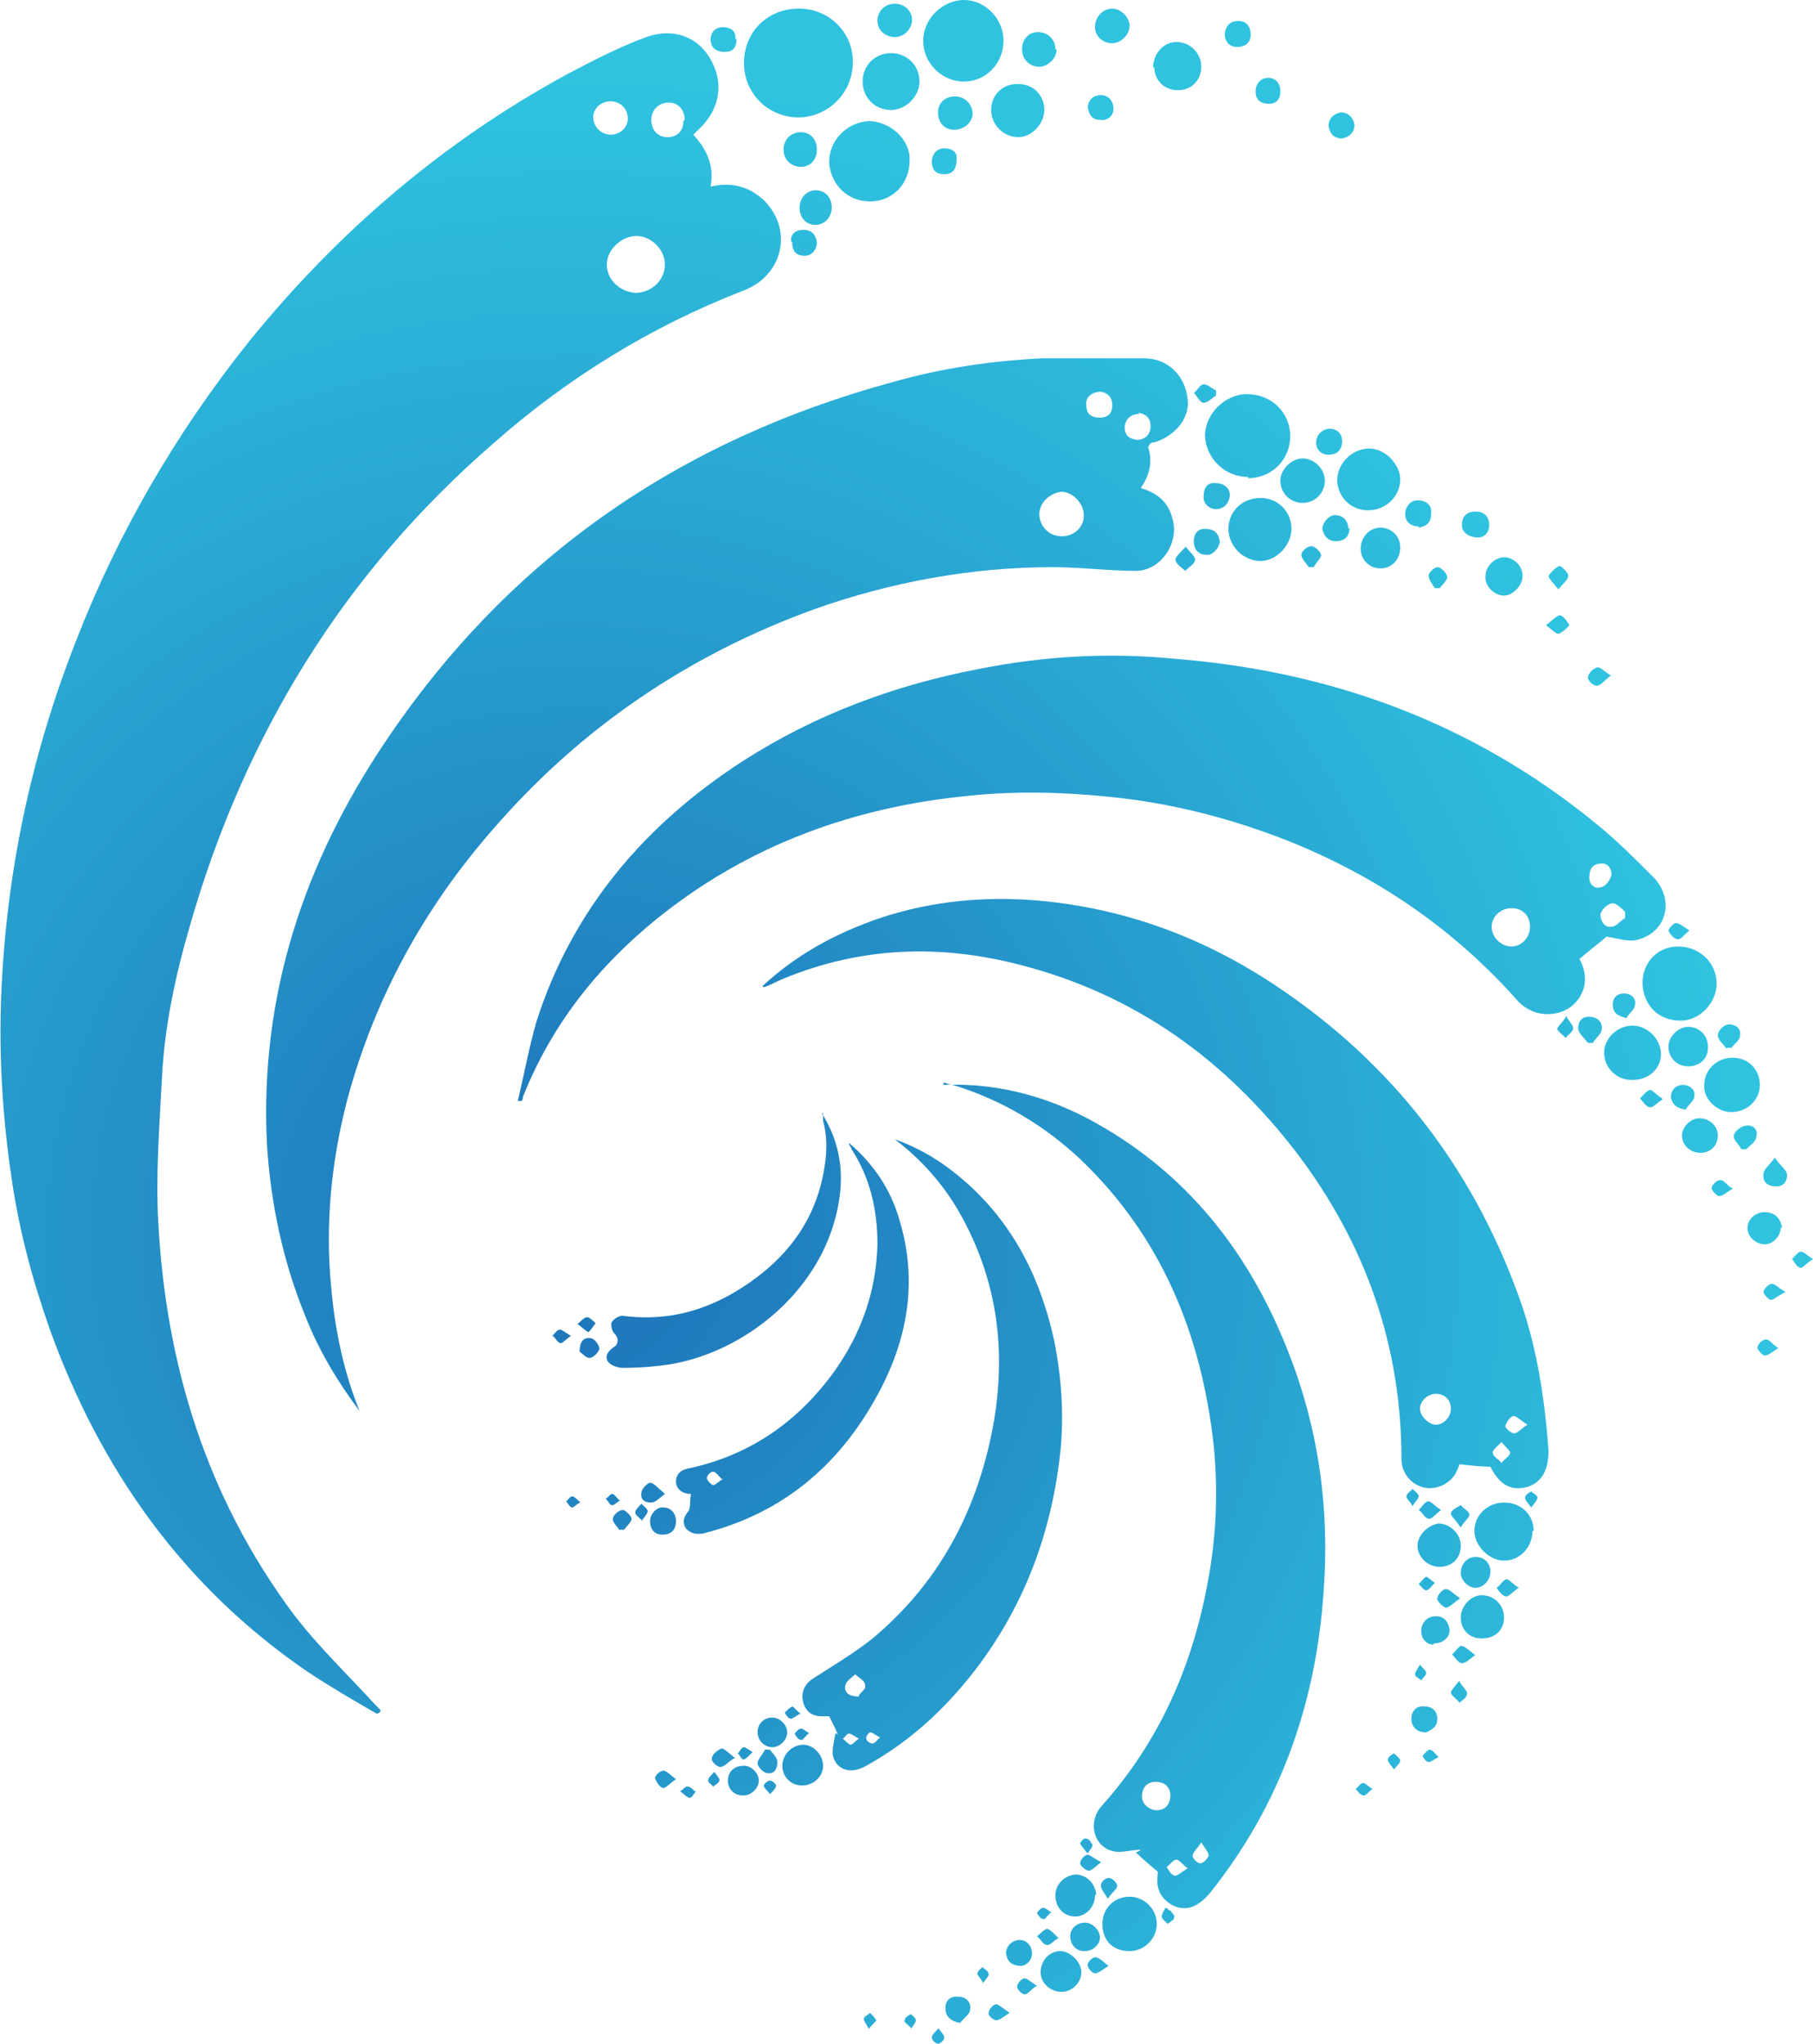
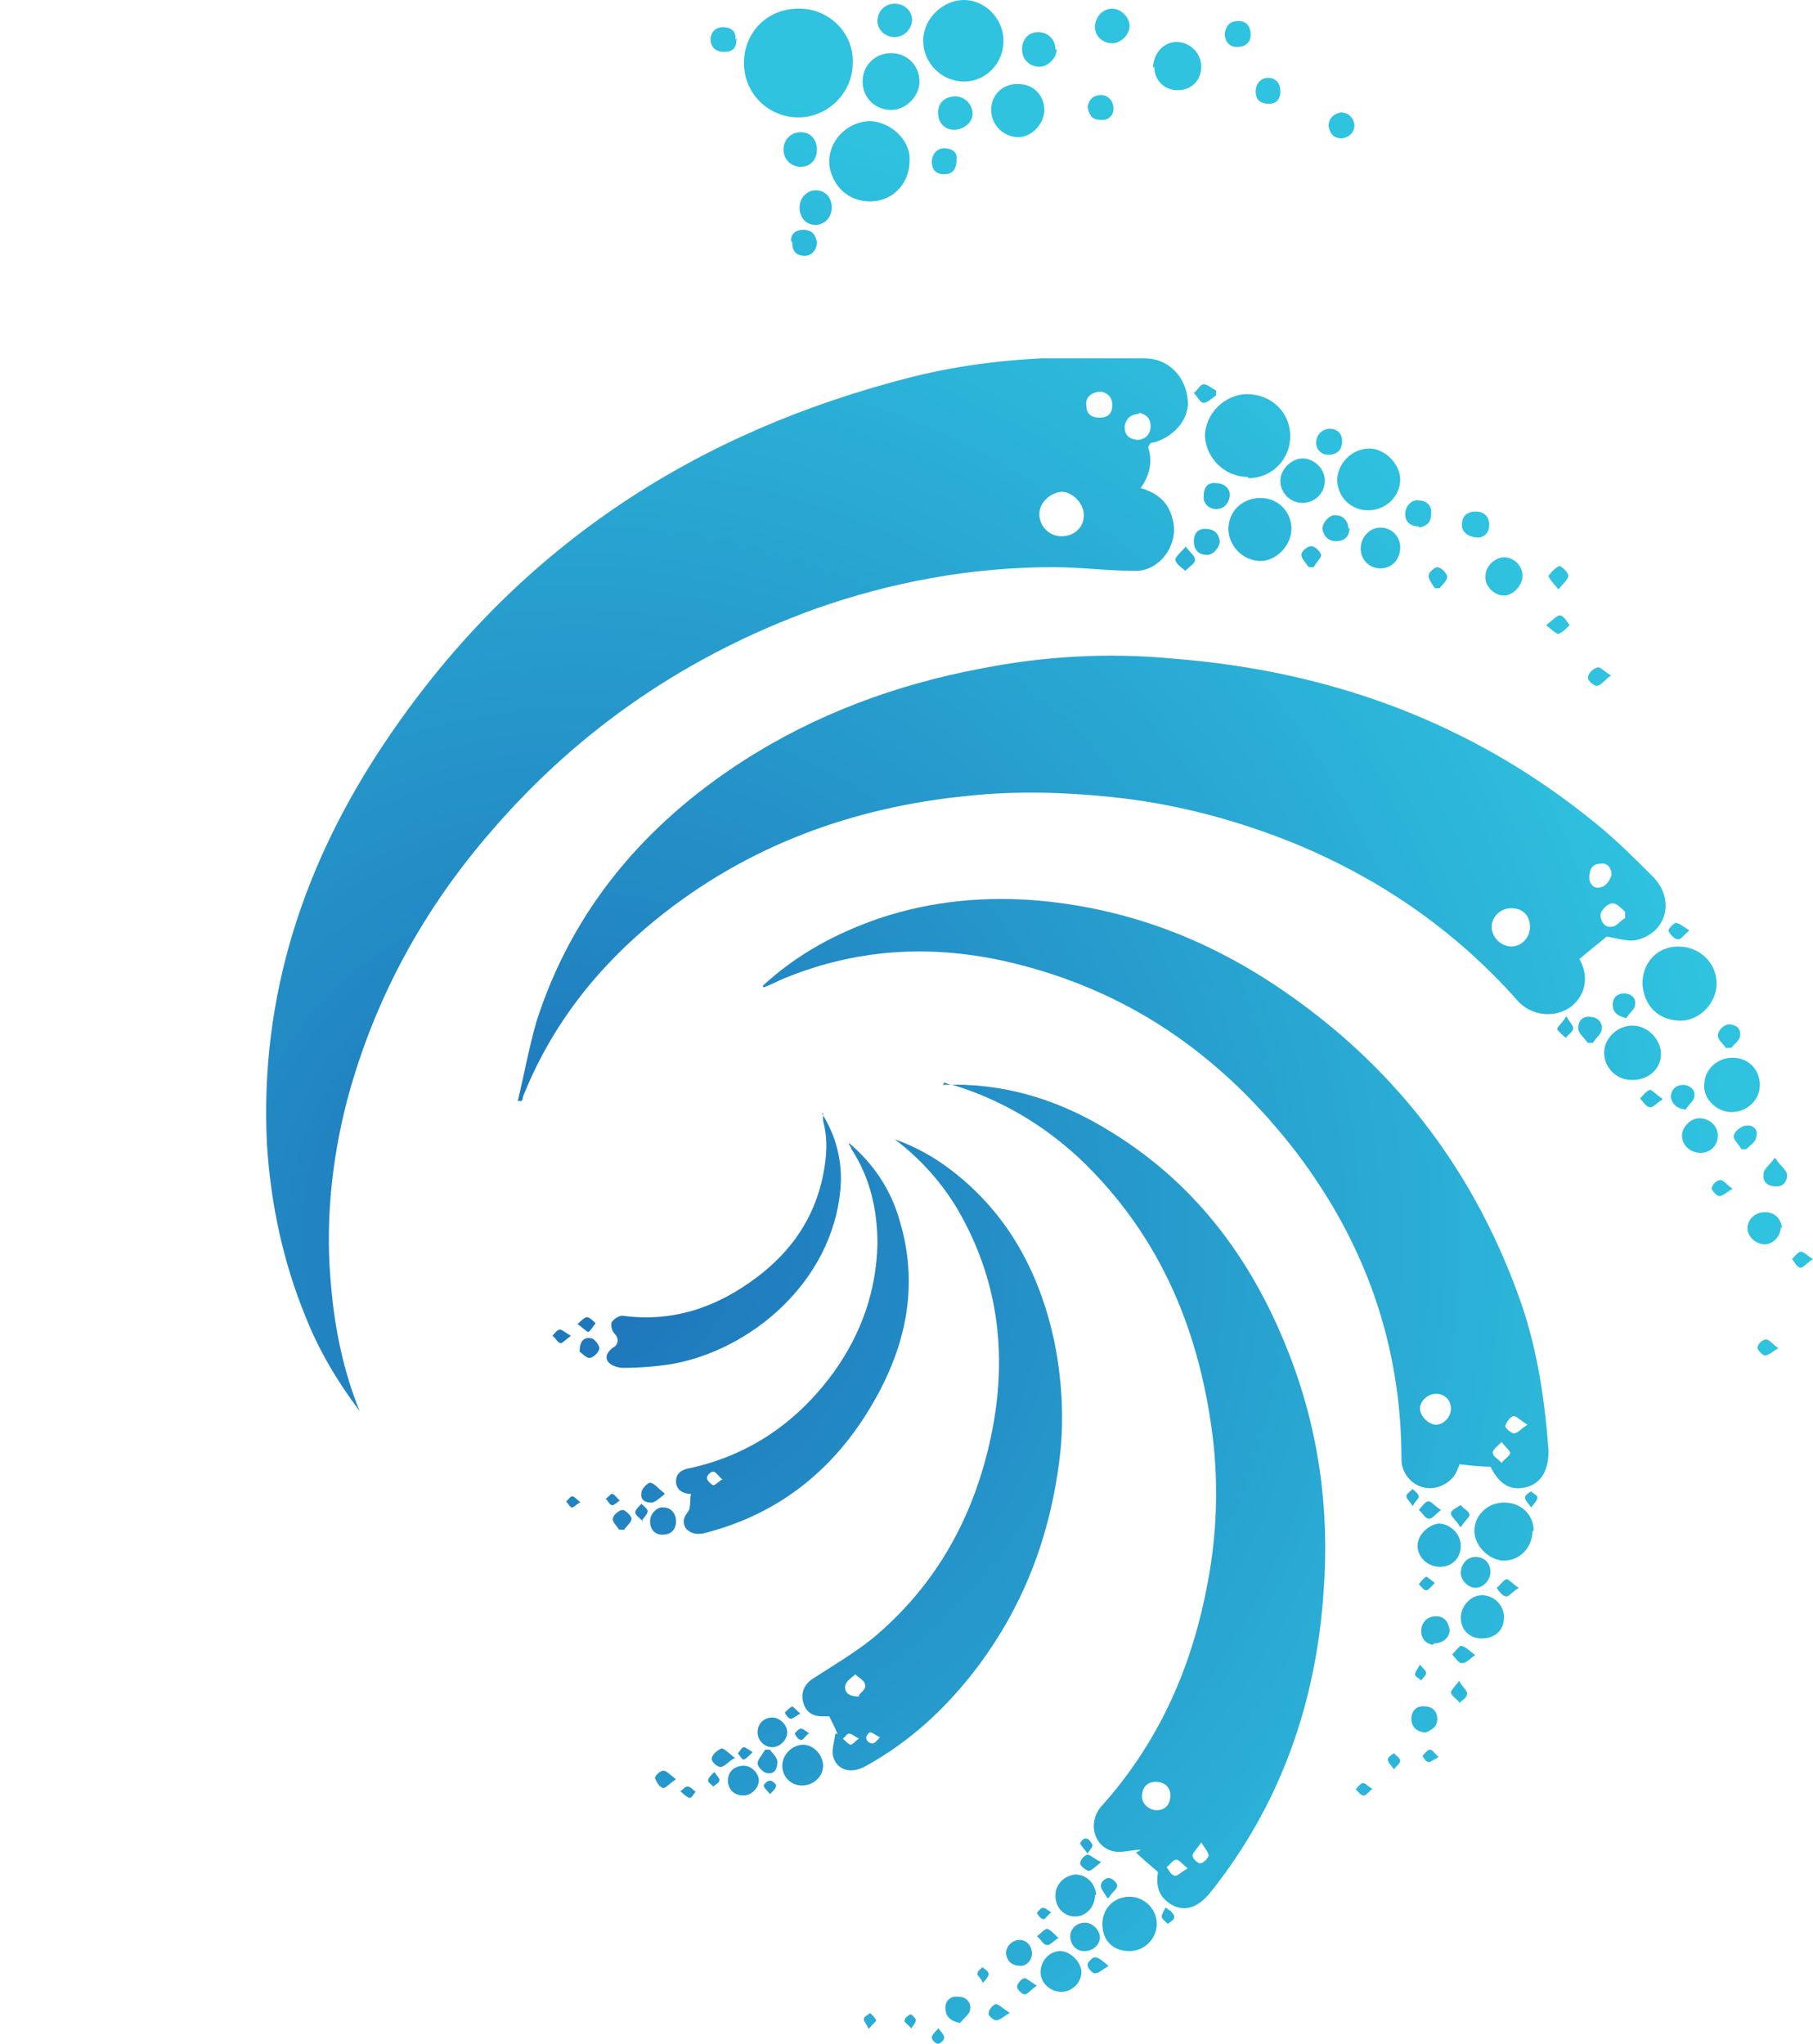
<svg xmlns="http://www.w3.org/2000/svg" xmlns:xlink="http://www.w3.org/1999/xlink" id="Capa_1" viewBox="0 0 146.7 165.4">
  <defs>
    <radialGradient id="Degradado_sin_nombre_10" cx="46.6" cy="100.2" fx="46.6" fy="100.2" r="93.8" gradientUnits="userSpaceOnUse">
      <stop offset="0" stop-color="#1d71b8" />
      <stop offset="1" stop-color="#2fc3e0" />
    </radialGradient>
    <radialGradient id="Degradado_sin_nombre_10-2" cx="46.6" cy="100.2" fx="46.6" fy="100.2" r="93.8" xlink:href="#Degradado_sin_nombre_10" />
    <radialGradient id="Degradado_sin_nombre_10-3" cx="46.6" cy="100.2" fx="46.6" fy="100.2" r="93.8" xlink:href="#Degradado_sin_nombre_10" />
    <radialGradient id="Degradado_sin_nombre_10-4" cx="46.6" cy="100.2" fx="46.6" fy="100.2" r="93.8" xlink:href="#Degradado_sin_nombre_10" />
    <radialGradient id="Degradado_sin_nombre_10-5" cx="46.6" cy="100.2" fx="46.6" fy="100.2" r="93.8" xlink:href="#Degradado_sin_nombre_10" />
    <radialGradient id="Degradado_sin_nombre_10-6" cx="46.6" cy="100.2" fx="46.6" fy="100.2" r="93.8" xlink:href="#Degradado_sin_nombre_10" />
    <radialGradient id="Degradado_sin_nombre_10-7" cx="46.6" fx="46.6" r="93.8" xlink:href="#Degradado_sin_nombre_10" />
    <radialGradient id="Degradado_sin_nombre_10-8" cx="46.6" cy="100.2" fx="46.6" fy="100.2" r="93.8" xlink:href="#Degradado_sin_nombre_10" />
    <radialGradient id="Degradado_sin_nombre_10-9" cx="46.6" cy="100.2" fx="46.6" fy="100.2" r="93.8" xlink:href="#Degradado_sin_nombre_10" />
    <radialGradient id="Degradado_sin_nombre_10-10" cx="46.6" cy="100.2" fx="46.6" fy="100.2" r="93.8" xlink:href="#Degradado_sin_nombre_10" />
    <radialGradient id="Degradado_sin_nombre_10-11" cx="46.6" cy="100.2" fx="46.6" fy="100.2" r="93.8" xlink:href="#Degradado_sin_nombre_10" />
    <radialGradient id="Degradado_sin_nombre_10-12" cx="46.6" cy="100.2" fx="46.6" fy="100.2" r="93.8" xlink:href="#Degradado_sin_nombre_10" />
    <radialGradient id="Degradado_sin_nombre_10-13" cx="46.6" cy="100.2" fx="46.6" fy="100.2" r="93.8" xlink:href="#Degradado_sin_nombre_10" />
    <radialGradient id="Degradado_sin_nombre_10-14" cx="46.6" cy="100.2" fx="46.6" fy="100.2" r="93.8" xlink:href="#Degradado_sin_nombre_10" />
    <radialGradient id="Degradado_sin_nombre_10-15" cx="46.6" cy="100.2" fx="46.6" fy="100.2" r="93.8" xlink:href="#Degradado_sin_nombre_10" />
    <radialGradient id="Degradado_sin_nombre_10-16" cx="46.6" cy="100.2" fx="46.6" fy="100.2" r="93.8" xlink:href="#Degradado_sin_nombre_10" />
    <radialGradient id="Degradado_sin_nombre_10-17" cy="100.2" fy="100.2" r="93.8" xlink:href="#Degradado_sin_nombre_10" />
    <radialGradient id="Degradado_sin_nombre_10-18" cx="46.6" cy="100.2" fx="46.6" fy="100.2" r="93.8" xlink:href="#Degradado_sin_nombre_10" />
    <radialGradient id="Degradado_sin_nombre_10-19" cx="46.6" cy="100.2" fx="46.6" fy="100.2" r="93.8" xlink:href="#Degradado_sin_nombre_10" />
    <radialGradient id="Degradado_sin_nombre_10-20" cx="46.6" cy="100.2" fx="46.6" fy="100.2" r="93.8" xlink:href="#Degradado_sin_nombre_10" />
    <radialGradient id="Degradado_sin_nombre_10-21" cx="46.6" cy="100.2" fx="46.6" fy="100.2" r="93.8" xlink:href="#Degradado_sin_nombre_10" />
    <radialGradient id="Degradado_sin_nombre_10-22" cx="46.6" cy="100.2" fx="46.6" fy="100.2" r="93.8" xlink:href="#Degradado_sin_nombre_10" />
    <radialGradient id="Degradado_sin_nombre_10-23" cx="46.6" cy="100.2" fx="46.6" fy="100.2" r="93.8" xlink:href="#Degradado_sin_nombre_10" />
    <radialGradient id="Degradado_sin_nombre_10-24" cx="46.6" cy="100.2" fx="46.6" fy="100.2" r="93.8" xlink:href="#Degradado_sin_nombre_10" />
    <radialGradient id="Degradado_sin_nombre_10-25" cx="46.6" cy="100.2" fx="46.6" fy="100.2" r="93.8" xlink:href="#Degradado_sin_nombre_10" />
    <radialGradient id="Degradado_sin_nombre_10-26" cx="46.6" cy="100.2" fx="46.6" fy="100.2" r="93.8" xlink:href="#Degradado_sin_nombre_10" />
    <radialGradient id="Degradado_sin_nombre_10-27" cx="46.6" cy="100.2" fx="46.6" fy="100.2" r="93.8" xlink:href="#Degradado_sin_nombre_10" />
    <radialGradient id="Degradado_sin_nombre_10-28" cx="46.6" cy="100.2" fx="46.6" fy="100.2" r="93.8" xlink:href="#Degradado_sin_nombre_10" />
    <radialGradient id="Degradado_sin_nombre_10-29" cx="46.6" cy="100.2" fx="46.6" fy="100.2" r="93.8" xlink:href="#Degradado_sin_nombre_10" />
    <radialGradient id="Degradado_sin_nombre_10-30" cx="46.6" cy="100.2" fx="46.6" fy="100.2" r="93.8" xlink:href="#Degradado_sin_nombre_10" />
    <radialGradient id="Degradado_sin_nombre_10-31" cx="46.6" cy="100.2" fx="46.6" fy="100.2" r="93.8" xlink:href="#Degradado_sin_nombre_10" />
    <radialGradient id="Degradado_sin_nombre_10-32" cx="46.6" cy="100.2" fx="46.6" fy="100.2" r="93.8" xlink:href="#Degradado_sin_nombre_10" />
    <radialGradient id="Degradado_sin_nombre_10-33" cx="46.6" cy="100.2" fx="46.6" fy="100.2" r="93.8" xlink:href="#Degradado_sin_nombre_10" />
    <radialGradient id="Degradado_sin_nombre_10-34" cx="46.6" cy="100.2" fx="46.6" fy="100.2" r="93.8" xlink:href="#Degradado_sin_nombre_10" />
    <radialGradient id="Degradado_sin_nombre_10-35" cx="46.6" cy="100.2" fx="46.6" fy="100.2" r="93.8" xlink:href="#Degradado_sin_nombre_10" />
    <radialGradient id="Degradado_sin_nombre_10-36" cx="46.6" cy="100.2" fx="46.6" fy="100.2" r="93.8" xlink:href="#Degradado_sin_nombre_10" />
    <radialGradient id="Degradado_sin_nombre_10-37" cx="46.6" cy="100.2" fx="46.6" fy="100.2" r="93.8" xlink:href="#Degradado_sin_nombre_10" />
    <radialGradient id="Degradado_sin_nombre_10-38" cx="46.6" cy="100.2" fx="46.6" fy="100.2" r="93.8" xlink:href="#Degradado_sin_nombre_10" />
    <radialGradient id="Degradado_sin_nombre_10-39" cx="46.6" cy="100.2" fx="46.6" fy="100.2" r="93.8" xlink:href="#Degradado_sin_nombre_10" />
    <radialGradient id="Degradado_sin_nombre_10-40" cx="46.6" cy="100.2" fx="46.6" fy="100.2" r="93.8" xlink:href="#Degradado_sin_nombre_10" />
    <radialGradient id="Degradado_sin_nombre_10-41" cx="46.6" cy="100.2" fx="46.6" fy="100.2" r="93.8" xlink:href="#Degradado_sin_nombre_10" />
    <radialGradient id="Degradado_sin_nombre_10-42" cx="46.6" cy="100.2" fx="46.6" fy="100.2" r="93.8" xlink:href="#Degradado_sin_nombre_10" />
    <radialGradient id="Degradado_sin_nombre_10-43" cx="46.6" cy="100.2" fx="46.6" fy="100.2" r="93.8" xlink:href="#Degradado_sin_nombre_10" />
    <radialGradient id="Degradado_sin_nombre_10-44" cx="46.6" cy="100.2" fx="46.6" fy="100.2" r="93.8" xlink:href="#Degradado_sin_nombre_10" />
    <radialGradient id="Degradado_sin_nombre_10-45" cx="46.6" cy="100.2" fx="46.6" fy="100.2" r="93.8" xlink:href="#Degradado_sin_nombre_10" />
    <radialGradient id="Degradado_sin_nombre_10-46" cx="46.6" cy="100.2" fx="46.6" fy="100.2" r="93.8" xlink:href="#Degradado_sin_nombre_10" />
    <radialGradient id="Degradado_sin_nombre_10-47" cx="46.6" cy="100.2" fx="46.6" fy="100.2" r="93.8" xlink:href="#Degradado_sin_nombre_10" />
    <radialGradient id="Degradado_sin_nombre_10-48" cx="46.6" cy="100.2" fx="46.6" fy="100.2" r="93.8" xlink:href="#Degradado_sin_nombre_10" />
    <radialGradient id="Degradado_sin_nombre_10-49" cx="46.6" cy="100.2" fx="46.6" fy="100.2" r="93.8" xlink:href="#Degradado_sin_nombre_10" />
    <radialGradient id="Degradado_sin_nombre_10-50" cx="46.6" cy="100.2" fx="46.6" fy="100.2" r="93.8" xlink:href="#Degradado_sin_nombre_10" />
    <radialGradient id="Degradado_sin_nombre_10-51" cx="46.6" cy="100.2" fx="46.6" fy="100.2" r="93.8" xlink:href="#Degradado_sin_nombre_10" />
    <radialGradient id="Degradado_sin_nombre_10-52" cx="46.6" cy="100.2" fx="46.6" fy="100.2" r="93.8" xlink:href="#Degradado_sin_nombre_10" />
    <radialGradient id="Degradado_sin_nombre_10-53" cx="46.6" cy="100.2" fx="46.6" fy="100.2" r="93.8" xlink:href="#Degradado_sin_nombre_10" />
    <radialGradient id="Degradado_sin_nombre_10-54" cx="46.6" cy="100.2" fx="46.6" fy="100.2" r="93.8" xlink:href="#Degradado_sin_nombre_10" />
    <radialGradient id="Degradado_sin_nombre_10-55" cx="46.6" cy="100.2" fx="46.6" fy="100.2" r="93.8" xlink:href="#Degradado_sin_nombre_10" />
    <radialGradient id="Degradado_sin_nombre_10-56" cx="46.6" cy="100.2" fx="46.6" fy="100.2" r="93.8" xlink:href="#Degradado_sin_nombre_10" />
    <radialGradient id="Degradado_sin_nombre_10-57" cx="46.6" cy="100.2" fx="46.6" fy="100.2" r="93.8" xlink:href="#Degradado_sin_nombre_10" />
    <radialGradient id="Degradado_sin_nombre_10-58" cx="46.6" cy="100.2" fx="46.6" fy="100.2" r="93.8" xlink:href="#Degradado_sin_nombre_10" />
    <radialGradient id="Degradado_sin_nombre_10-59" cx="46.6" cy="100.2" fx="46.6" fy="100.2" r="93.8" xlink:href="#Degradado_sin_nombre_10" />
    <radialGradient id="Degradado_sin_nombre_10-60" cx="46.6" cy="100.2" fx="46.6" fy="100.2" r="93.8" xlink:href="#Degradado_sin_nombre_10" />
    <radialGradient id="Degradado_sin_nombre_10-61" cx="46.6" cy="100.2" fx="46.6" fy="100.2" r="93.8" xlink:href="#Degradado_sin_nombre_10" />
    <radialGradient id="Degradado_sin_nombre_10-62" cx="46.6" cy="100.2" fx="46.6" fy="100.2" r="93.8" xlink:href="#Degradado_sin_nombre_10" />
    <radialGradient id="Degradado_sin_nombre_10-63" cx="46.6" cy="100.2" fx="46.6" fy="100.2" r="93.8" xlink:href="#Degradado_sin_nombre_10" />
    <radialGradient id="Degradado_sin_nombre_10-64" cx="46.6" cy="100.2" fx="46.6" fy="100.2" r="93.8" xlink:href="#Degradado_sin_nombre_10" />
    <radialGradient id="Degradado_sin_nombre_10-65" cx="46.6" cy="100.2" fx="46.6" fy="100.2" r="93.8" xlink:href="#Degradado_sin_nombre_10" />
    <radialGradient id="Degradado_sin_nombre_10-66" cx="46.6" cy="100.2" fx="46.6" fy="100.2" r="93.8" xlink:href="#Degradado_sin_nombre_10" />
    <radialGradient id="Degradado_sin_nombre_10-67" cx="46.6" cy="100.2" fx="46.6" fy="100.2" r="93.8" xlink:href="#Degradado_sin_nombre_10" />
    <radialGradient id="Degradado_sin_nombre_10-68" cx="46.6" cy="100.2" fx="46.6" fy="100.2" r="93.8" xlink:href="#Degradado_sin_nombre_10" />
    <radialGradient id="Degradado_sin_nombre_10-69" cx="46.6" cy="100.2" fx="46.6" fy="100.2" r="93.8" xlink:href="#Degradado_sin_nombre_10" />
    <radialGradient id="Degradado_sin_nombre_10-70" cx="46.6" cy="100.2" fx="46.6" fy="100.2" r="93.8" xlink:href="#Degradado_sin_nombre_10" />
    <radialGradient id="Degradado_sin_nombre_10-71" cx="46.6" cy="100.2" fx="46.6" fy="100.2" r="93.8" xlink:href="#Degradado_sin_nombre_10" />
    <radialGradient id="Degradado_sin_nombre_10-72" cx="46.6" cy="100.2" fx="46.6" fy="100.2" r="93.8" xlink:href="#Degradado_sin_nombre_10" />
    <radialGradient id="Degradado_sin_nombre_10-73" cx="46.6" cy="100.2" fx="46.6" fy="100.2" r="93.8" xlink:href="#Degradado_sin_nombre_10" />
    <radialGradient id="Degradado_sin_nombre_10-74" cx="46.6" cy="100.2" fx="46.6" fy="100.2" r="93.8" xlink:href="#Degradado_sin_nombre_10" />
    <radialGradient id="Degradado_sin_nombre_10-75" cx="46.6" cy="100.2" fx="46.6" fy="100.2" r="93.8" xlink:href="#Degradado_sin_nombre_10" />
    <radialGradient id="Degradado_sin_nombre_10-76" cx="46.6" cy="100.2" fx="46.6" fy="100.2" r="93.8" xlink:href="#Degradado_sin_nombre_10" />
    <radialGradient id="Degradado_sin_nombre_10-77" cx="46.6" cy="100.2" fx="46.6" fy="100.2" r="93.8" xlink:href="#Degradado_sin_nombre_10" />
    <radialGradient id="Degradado_sin_nombre_10-78" cx="46.6" cy="100.2" fx="46.6" fy="100.2" r="93.8" xlink:href="#Degradado_sin_nombre_10" />
    <radialGradient id="Degradado_sin_nombre_10-79" cx="46.6" cy="100.2" fx="46.6" fy="100.2" r="93.8" xlink:href="#Degradado_sin_nombre_10" />
    <radialGradient id="Degradado_sin_nombre_10-80" cx="46.6" cy="100.2" fx="46.6" fy="100.2" r="93.8" xlink:href="#Degradado_sin_nombre_10" />
    <radialGradient id="Degradado_sin_nombre_10-81" cx="46.6" cy="100.2" fx="46.6" fy="100.2" r="93.8" xlink:href="#Degradado_sin_nombre_10" />
    <radialGradient id="Degradado_sin_nombre_10-82" cx="46.6" cy="100.2" fx="46.6" fy="100.2" r="93.8" xlink:href="#Degradado_sin_nombre_10" />
    <radialGradient id="Degradado_sin_nombre_10-83" cx="46.6" cy="100.2" fx="46.6" fy="100.2" r="93.8" xlink:href="#Degradado_sin_nombre_10" />
    <radialGradient id="Degradado_sin_nombre_10-84" cx="46.6" cy="100.2" fx="46.6" fy="100.2" r="93.8" xlink:href="#Degradado_sin_nombre_10" />
    <radialGradient id="Degradado_sin_nombre_10-85" cx="46.6" cy="100.2" fx="46.6" fy="100.2" r="93.8" xlink:href="#Degradado_sin_nombre_10" />
    <radialGradient id="Degradado_sin_nombre_10-86" cx="46.6" cy="100.2" fx="46.6" fy="100.2" r="93.8" xlink:href="#Degradado_sin_nombre_10" />
    <radialGradient id="Degradado_sin_nombre_10-87" cx="46.6" cy="100.2" fx="46.6" fy="100.2" r="93.8" xlink:href="#Degradado_sin_nombre_10" />
    <radialGradient id="Degradado_sin_nombre_10-88" cx="46.6" cy="100.2" fx="46.6" fy="100.2" r="93.8" xlink:href="#Degradado_sin_nombre_10" />
    <radialGradient id="Degradado_sin_nombre_10-89" cx="46.6" cy="100.2" fx="46.6" fy="100.2" r="93.8" xlink:href="#Degradado_sin_nombre_10" />
    <radialGradient id="Degradado_sin_nombre_10-90" cx="46.6" cy="100.2" fx="46.6" fy="100.2" r="93.8" xlink:href="#Degradado_sin_nombre_10" />
    <radialGradient id="Degradado_sin_nombre_10-91" cx="46.6" cy="100.2" fx="46.6" fy="100.2" r="93.8" xlink:href="#Degradado_sin_nombre_10" />
    <radialGradient id="Degradado_sin_nombre_10-92" cx="46.6" cy="100.2" fx="46.6" fy="100.2" r="93.8" xlink:href="#Degradado_sin_nombre_10" />
    <radialGradient id="Degradado_sin_nombre_10-93" cx="46.6" cy="100.2" fx="46.6" fy="100.2" r="93.8" xlink:href="#Degradado_sin_nombre_10" />
    <radialGradient id="Degradado_sin_nombre_10-94" cx="46.6" cy="100.2" fx="46.6" fy="100.2" r="93.8" xlink:href="#Degradado_sin_nombre_10" />
    <radialGradient id="Degradado_sin_nombre_10-95" cx="46.6" cy="100.2" fx="46.6" fy="100.2" r="93.8" xlink:href="#Degradado_sin_nombre_10" />
    <radialGradient id="Degradado_sin_nombre_10-96" cx="46.6" cy="100.2" fx="46.6" fy="100.2" r="93.8" xlink:href="#Degradado_sin_nombre_10" />
    <radialGradient id="Degradado_sin_nombre_10-97" cx="46.6" cy="100.2" fx="46.6" fy="100.2" r="93.8" xlink:href="#Degradado_sin_nombre_10" />
    <radialGradient id="Degradado_sin_nombre_10-98" cx="46.6" cy="100.2" fx="46.6" fy="100.2" r="93.8" xlink:href="#Degradado_sin_nombre_10" />
    <radialGradient id="Degradado_sin_nombre_10-99" cx="46.6" cy="100.2" fx="46.6" fy="100.2" r="93.8" xlink:href="#Degradado_sin_nombre_10" />
    <radialGradient id="Degradado_sin_nombre_10-100" cx="46.6" cy="100.2" fx="46.6" fy="100.2" r="93.8" xlink:href="#Degradado_sin_nombre_10" />
    <radialGradient id="Degradado_sin_nombre_10-101" cx="46.6" cy="100.2" fx="46.6" fy="100.2" r="93.8" xlink:href="#Degradado_sin_nombre_10" />
    <radialGradient id="Degradado_sin_nombre_10-102" cx="46.6" cy="100.2" fx="46.6" fy="100.2" r="93.8" xlink:href="#Degradado_sin_nombre_10" />
    <radialGradient id="Degradado_sin_nombre_10-103" cx="46.6" cy="100.2" fx="46.6" fy="100.2" r="93.8" xlink:href="#Degradado_sin_nombre_10" />
    <radialGradient id="Degradado_sin_nombre_10-104" cx="46.6" cy="100.2" fx="46.6" fy="100.2" r="93.8" xlink:href="#Degradado_sin_nombre_10" />
    <radialGradient id="Degradado_sin_nombre_10-105" cx="46.6" cy="100.2" fx="46.6" fy="100.2" r="93.8" xlink:href="#Degradado_sin_nombre_10" />
    <radialGradient id="Degradado_sin_nombre_10-106" cx="46.6" cy="100.2" fx="46.6" fy="100.2" r="93.8" xlink:href="#Degradado_sin_nombre_10" />
    <radialGradient id="Degradado_sin_nombre_10-107" cx="46.6" cy="100.2" fx="46.6" fy="100.2" r="93.8" xlink:href="#Degradado_sin_nombre_10" />
    <radialGradient id="Degradado_sin_nombre_10-108" cx="46.6" cy="100.2" fx="46.6" fy="100.2" r="93.8" xlink:href="#Degradado_sin_nombre_10" />
    <radialGradient id="Degradado_sin_nombre_10-109" cx="46.6" cy="100.2" fx="46.6" fy="100.2" r="93.8" xlink:href="#Degradado_sin_nombre_10" />
    <radialGradient id="Degradado_sin_nombre_10-110" cx="46.6" cy="100.2" fx="46.6" fy="100.2" r="93.8" xlink:href="#Degradado_sin_nombre_10" />
    <radialGradient id="Degradado_sin_nombre_10-111" cx="46.6" cy="100.2" fx="46.6" fy="100.2" r="93.8" xlink:href="#Degradado_sin_nombre_10" />
    <radialGradient id="Degradado_sin_nombre_10-112" cx="46.6" cy="100.2" fx="46.6" fy="100.2" r="93.8" xlink:href="#Degradado_sin_nombre_10" />
    <radialGradient id="Degradado_sin_nombre_10-113" cx="46.6" cy="100.2" fx="46.6" fy="100.2" r="93.8" xlink:href="#Degradado_sin_nombre_10" />
    <radialGradient id="Degradado_sin_nombre_10-114" cx="46.6" cy="100.2" fx="46.6" fy="100.2" r="93.8" xlink:href="#Degradado_sin_nombre_10" />
    <radialGradient id="Degradado_sin_nombre_10-115" cx="46.6" cy="100.2" fx="46.6" fy="100.2" r="93.8" xlink:href="#Degradado_sin_nombre_10" />
    <radialGradient id="Degradado_sin_nombre_10-116" cx="46.6" cy="100.2" fx="46.6" fy="100.2" r="93.8" xlink:href="#Degradado_sin_nombre_10" />
    <radialGradient id="Degradado_sin_nombre_10-117" cx="46.6" cy="100.2" fx="46.6" fy="100.2" r="93.8" xlink:href="#Degradado_sin_nombre_10" />
    <radialGradient id="Degradado_sin_nombre_10-118" cx="46.6" cy="100.2" fx="46.6" fy="100.2" r="93.8" xlink:href="#Degradado_sin_nombre_10" />
    <radialGradient id="Degradado_sin_nombre_10-119" cx="46.6" cy="100.2" fx="46.6" fy="100.2" r="93.8" xlink:href="#Degradado_sin_nombre_10" />
    <radialGradient id="Degradado_sin_nombre_10-120" cx="46.6" cy="100.2" fx="46.6" fy="100.2" r="93.8" xlink:href="#Degradado_sin_nombre_10" />
    <radialGradient id="Degradado_sin_nombre_10-121" cx="46.6" cy="100.2" fx="46.6" fy="100.2" r="93.8" xlink:href="#Degradado_sin_nombre_10" />
    <radialGradient id="Degradado_sin_nombre_10-122" cx="46.6" cy="100.2" fx="46.6" fy="100.2" r="93.8" xlink:href="#Degradado_sin_nombre_10" />
    <radialGradient id="Degradado_sin_nombre_10-123" cx="46.6" cy="100.2" fx="46.6" fy="100.2" r="93.8" xlink:href="#Degradado_sin_nombre_10" />
    <radialGradient id="Degradado_sin_nombre_10-124" cx="46.6" cy="100.2" fx="46.6" fy="100.2" r="93.8" xlink:href="#Degradado_sin_nombre_10" />
  </defs>
-   <path d="M30.5,138.7c-1.9-1.1-3.8-2.2-5.6-3.4-10.1-6.9-16.8-16.4-20.9-27.8-1.4-4-2.5-8.1-3.1-12.4-.7-4.8-1-9.7-.8-14.6.4-9.8,2.4-19.3,6-28.5,3.4-8.8,8.1-16.9,14-24.3,7.2-8.9,15.7-16.2,25.8-21.7,2.1-1.1,4.2-2.2,6.4-3,2.2-.8,4.3,0,5.3,2,1,1.9.6,4-1.2,5.6,0,0-.2.2-.3.3,1.1,1.2,1.7,2.5,1.4,4.2,1.7-.4,3.2,0,4.4,1.2,2.3,2.4,1.4,6-1.7,7.2-7.5,2.9-14.3,7.1-20.3,12.4-12.1,10.5-20.1,23.6-24.5,38.9-1.2,4.1-2.1,8.3-2.3,12.5-.2,3.8-.5,7.7-.3,11.5.6,11.6,3.9,22.4,11,31.9,2,2.6,4.4,4.9,6.6,7.3.1.1.3.3.4.4,0,0,0,.1-.1.2ZM51.4,23.7c1.3,0,2.4-1,2.4-2.3,0-1.2-1.1-2.3-2.3-2.3-1.2,0-2.4,1.1-2.4,2.3,0,1.2,1,2.2,2.3,2.3ZM50.8,9.6c0-.8-.6-1.4-1.4-1.4-.8,0-1.4.6-1.4,1.3,0,.7.6,1.4,1.4,1.4.8,0,1.4-.6,1.4-1.3ZM55.4,9.7c0-.8-.5-1.4-1.3-1.4-.8,0-1.4.6-1.4,1.4,0,.8.5,1.4,1.3,1.4.8,0,1.3-.5,1.3-1.3Z" style="fill:url(#Degradado_sin_nombre_10); stroke-width:0px;" />
  <path d="M92.9,36.2c.4,1.2.1,2.3-.6,3.3,1.4.4,2.3,1.2,2.6,2.6.5,1.9-1,4.1-3,4.1-2.2,0-4.5-.3-6.7-.3-6.6,0-13.1,1.2-19.3,3.4-10.2,3.7-18.9,9.6-26,17.8-5.6,6.4-9.6,13.7-11.8,21.9-1.3,5-1.8,10.1-1.3,15.2.3,3.4,1,6.8,2.3,10-1.8-2.4-3.3-4.9-4.4-7.7-1.8-4.4-2.8-9.1-3.1-13.9-.6-12,3-22.8,9.6-32.6,10-14.9,23.8-24.4,41.1-29.1,3.9-1.1,7.9-1.7,12-1.9,2.8,0,5.5,0,8.3,0,1.9,0,3.3,1.4,3.5,3.3.2,1.5-1,3-2.7,3.5-.1,0-.3,0-.4.2ZM85.9,43.4c1,0,1.8-.7,1.8-1.7,0-.9-.8-1.8-1.7-1.9-.9,0-1.9.8-1.9,1.8,0,1,.8,1.8,1.8,1.8ZM89.1,31.7c-.8,0-1.3.5-1.2,1.1,0,.7.4,1,1.1,1,.7,0,1-.4,1-1,0-.7-.4-1-.9-1.1ZM92.2,33.5c-.7,0-1.1.4-1.2,1,0,.7.3,1,1,1.1.6,0,1.1-.4,1.1-1.1,0-.7-.4-1-1-1.1Z" style="fill:url(#Degradado_sin_nombre_10-2); stroke-width:0px;" />
  <path d="M127.8,77.6c1.1,2,0,3.8-1.5,4.3-1.2.4-2.5.1-3.4-.8-5.2-5.9-11.5-10.2-18.8-13.1-4.6-1.8-9.3-3-14.2-3.5-3.8-.4-7.7-.5-11.5-.1-9.3.9-17.9,4-25.3,10-4.8,3.9-8.5,8.6-10.8,14.4,0,.1,0,.2-.1.3,0,0-.2,0-.3,0,.5-2.1.9-4.3,1.5-6.4,2.9-9.1,8.8-16,16.7-21.1,5.9-3.8,12.4-6.2,19.3-7.5,5.1-1,10.3-1.3,15.5-.8,12.8,1,24.3,5.2,34.3,13.4,1.6,1.3,3.1,2.8,4.6,4.3,1.8,1.9,1,4.6-1.5,5.1-.7.1-1.6-.2-2.3-.3-.7.6-1.5,1.2-2.3,1.9ZM123.8,75c0-.9-.6-1.5-1.5-1.5-.9,0-1.6.7-1.6,1.5,0,.9.8,1.6,1.6,1.6.8,0,1.5-.7,1.5-1.6ZM128.6,71.1c0,.4.4.9.9.7.4,0,.8-.6.9-1,0-.5-.3-1-.9-.9-.6,0-.9.4-.9,1.1ZM131.5,74.2c0-.1,0-.3,0-.4-.3-.3-.7-.7-1-.7-.4,0-.9.5-1,.9,0,.5.3,1.1.9,1,.4,0,.7-.5,1.1-.7Z" style="fill:url(#Degradado_sin_nombre_10-3); stroke-width:0px;" />
  <path d="M61.7,79.8c2.8-2.6,6-4.3,9.5-5.5,4.2-1.4,8.6-1.8,13-1.4,7.4.7,14,3.3,20.1,7.6,9,6.3,15.2,14.7,18.8,25,1.3,3.8,1.9,7.8,2.2,11.9,0,1.5-.5,2.5-1.6,2.9-1.3.4-2.3,0-3.1-1.6-.8,0-1.6-.1-2.5-.2,0,0-.1.3-.2.5-.4,1-1.6,1.6-2.6,1.4-1.1-.2-1.9-1.2-1.9-2.3,0-9.2-2.9-17.4-8.4-24.7-5.8-7.6-13.1-12.9-22.4-15.3-6.5-1.7-12.9-1.5-19.2,1.1-.5.2-1,.5-1.6.7ZM117.4,114c0-.7-.5-1.2-1.2-1.2-.7,0-1.3.6-1.3,1.2,0,.6.7,1.3,1.3,1.3.6,0,1.2-.6,1.2-1.3ZM123.6,115.3c-.5-.3-.9-.7-1.1-.7-.3,0-.6.5-.7.8,0,.2.5.6.7.6.3,0,.6-.4,1.1-.7ZM121.5,116.7c-.4.4-.8.7-.7.9,0,.3.5.5.7.8.2-.3.6-.5.7-.8,0-.2-.4-.5-.7-.9Z" style="fill:url(#Degradado_sin_nombre_10-4); stroke-width:0px;" />
  <path d="M76.3,87.8c4.7-.2,9.1,1.1,13.1,3.5,7.1,4.2,11.8,10.4,14.8,18,2.5,6.3,3.4,12.8,2.9,19.5-.6,9-3.5,17.3-9.2,24.4-1,1.2-2,1.5-3,1-1.1-.6-1.4-1.5-1.2-2.7-.7-.6-1.3-1.1-1.8-1.6.1,0,.3-.1.4-.2-.8,0-1.6.3-2.3.1-1.5-.4-2-2.3-.9-3.6,4.5-5,7.2-10.9,8.5-17.5.8-3.9,1-7.8.6-11.8-1-8.9-4.2-16.8-10.8-23.1-3-2.8-6.4-4.8-10.3-6-.2,0-.5-.1-.7-.2ZM93.6,146.5c.7,0,1.1-.5,1.1-1.2,0-.7-.5-1.1-1.2-1.1-.7,0-1.1.5-1.1,1.2,0,.6.6,1.1,1.2,1.1ZM96.1,151.2c-.4-.3-.7-.7-.9-.7-.3,0-.5.4-.8.6.2.3.4.7.7.7.2,0,.5-.3,1-.6ZM97.2,149.1c-.3.5-.7.8-.7,1.1,0,.2.4.6.6.6.3,0,.6-.4.7-.6,0-.3-.3-.6-.6-1.1Z" style="fill:url(#Degradado_sin_nombre_10-5); stroke-width:0px;" />
  <path d="M67.8,140.4c-.2-.5-.4-.9-.7-1.5-.1,0-.3,0-.6,0-.8,0-1.3-.4-1.5-1.1-.2-.7,0-1.4.7-1.9,1.7-1.1,3.4-2.1,4.9-3.3,4.8-4,7.8-9.1,9.3-15.1,1.7-6.8,1.2-13.4-2.4-19.6-1.3-2.2-3-4.1-5.1-5.7,1.7.6,3.3,1.5,4.7,2.6,4.5,3.5,7,8.2,8.2,13.7.6,3,.8,6,.5,9-.7,6.4-2.8,12.2-6.7,17.4-2.5,3.3-5.4,6-9,8-1.2.7-2.4.4-2.7-.8-.1-.5.1-1.2.2-1.8,0,0,0,0,.1,0ZM69.5,137.2c.1-.2.6-.5.5-.8,0-.4-.5-.6-.8-.9-.3.3-.7.5-.8.9-.1.5.2.9,1.1.9ZM69.5,140.7c-.4-.2-.6-.4-.8-.4-.2,0-.3.3-.5.4.2.2.4.4.6.5.2,0,.4-.3.7-.5ZM71.2,140.6c-.4-.2-.6-.4-.8-.4-.1,0-.4.4-.3.5,0,.2.3.4.5.4.2,0,.4-.3.7-.6Z" style="fill:url(#Degradado_sin_nombre_10-6); stroke-width:0px;" />
  <path d="M55.9,120.9c-.7,0-1.2-.4-1.2-1,0-.7.5-1,1.2-1.1,4.9-1.1,8.7-3.8,11.6-7.8,2.2-3.1,3.4-6.5,3.5-10.3,0-2.8-.6-5.4-2.1-7.7,0-.1-.1-.2-.2-.4,0,0,0,0,0-.1,2,1.7,3.4,3.8,4.1,6.3,1.5,5,.6,9.7-1.8,14.1-3.1,5.7-7.7,9.6-14.1,11.2-.6.1-1,0-1.4-.4-.3-.5-.2-.9.2-1.4.2-.3.1-.8.2-1.3ZM58.4,119.7c-.3-.3-.5-.6-.7-.6-.2,0-.5.3-.5.5,0,.2.3.5.5.6.2,0,.4-.3.8-.5Z" style="fill:url(#Degradado_sin_nombre_10-7); stroke-width:0px;" />
  <path d="M66.5,90.1c1.2,1.9,1.7,4,1.5,6.2-.7,7.5-7.3,13-13.7,14.1-1.3.2-2.6.3-3.9.3-.4,0-1-.2-1.2-.5-.3-.4,0-.9.5-1.2.2-.1.5-.6,0-1.1-.2-.2-.3-.7-.2-.9.2-.3.7-.6,1-.5,4,.5,7.5-.7,10.7-3.1,2.8-2.1,4.7-4.8,5.4-8.3.3-1.5.4-2.9,0-4.4,0-.2,0-.4,0-.6Z" style="fill:url(#Degradado_sin_nombre_10-8); stroke-width:0px;" />
  <path d="M64.7.7c2.4,0,4.4,2,4.3,4.4,0,2.4-2,4.4-4.4,4.4-2.4,0-4.4-1.9-4.4-4.4,0-2.5,1.9-4.4,4.4-4.4Z" style="fill:url(#Degradado_sin_nombre_10-9); stroke-width:0px;" />
  <path d="M101,38.6c-1.9,0-3.4-1.5-3.5-3.3,0-1.8,1.6-3.4,3.4-3.4,2,0,3.5,1.5,3.5,3.4,0,1.9-1.5,3.4-3.4,3.4Z" style="fill:url(#Degradado_sin_nombre_10-10); stroke-width:0px;" />
  <path d="M81.2,3.3c0,1.8-1.4,3.3-3.2,3.3-1.8,0-3.3-1.5-3.3-3.3,0-1.8,1.6-3.3,3.3-3.3,1.7,0,3.2,1.5,3.2,3.3Z" style="fill:url(#Degradado_sin_nombre_10-11); stroke-width:0px;" />
  <path d="M70.4,16.3c-1.8,0-3.1-1.3-3.3-3-.1-1.9,1.4-3.4,3.2-3.5,1.7,0,3.4,1.5,3.3,3.2,0,1.8-1.3,3.3-3.2,3.3Z" style="fill:url(#Degradado_sin_nombre_10-12); stroke-width:0px;" />
  <path d="M132.9,79.6c0-1.7,1.2-3,2.9-3,1.7,0,3.1,1.3,3.1,3,0,1.6-1.4,3-2.9,3-1.8,0-3-1.2-3.1-3Z" style="fill:url(#Degradado_sin_nombre_10-13); stroke-width:0px;" />
  <path d="M102,40.3c1.4,0,2.5,1.1,2.5,2.5,0,1.3-1.2,2.6-2.5,2.6-1.4,0-2.6-1.2-2.6-2.6,0-1.4,1.1-2.5,2.6-2.5Z" style="fill:url(#Degradado_sin_nombre_10-14); stroke-width:0px;" />
  <path d="M108.2,38.9c0-1.4,1.2-2.6,2.6-2.6,1.3,0,2.5,1.3,2.5,2.5,0,1.4-1.2,2.5-2.6,2.5-1.4,0-2.5-1.1-2.5-2.5Z" style="fill:url(#Degradado_sin_nombre_10-15); stroke-width:0px;" />
  <path d="M124,123.9c0,1.3-1,2.4-2.3,2.4-1.2,0-2.4-1.2-2.4-2.4,0-1.3,1.1-2.3,2.4-2.3,1.4,0,2.4,1,2.4,2.3Z" style="fill:url(#Degradado_sin_nombre_10-16); stroke-width:0px;" />
  <path d="M69.8,6.6c0-1.3,1-2.3,2.3-2.3,1.3,0,2.3,1,2.3,2.3,0,1.2-1.1,2.3-2.3,2.3-1.3,0-2.3-1-2.3-2.3Z" style="fill:url(#Degradado_sin_nombre_10-17); stroke-width:0px;" />
  <path d="M132,87.4c-1.2,0-2.2-1-2.2-2.2,0-1.2,1.1-2.2,2.3-2.2,1.2,0,2.3,1.1,2.3,2.3,0,1.2-1,2.1-2.3,2.1Z" style="fill:url(#Degradado_sin_nombre_10-18); stroke-width:0px;" />
  <path d="M140.2,85.6c1.3,0,2.2,1,2.2,2.2,0,1.2-1,2.2-2.3,2.2-1.2,0-2.3-1.1-2.2-2.2,0-1.2,1-2.2,2.3-2.2Z" style="fill:url(#Degradado_sin_nombre_10-19); stroke-width:0px;" />
  <path d="M91.4,157.9c-1.3,0-2.2-.8-2.2-2.2,0-1.2.9-2.2,2.2-2.2,1.2,0,2.2,1,2.2,2.2,0,1.2-1,2.2-2.2,2.2Z" style="fill:url(#Degradado_sin_nombre_10-20); stroke-width:0px;" />
  <path d="M82.4,6.8c1.2,0,2.1.9,2.1,2.1,0,1.1-1,2.2-2.1,2.2-1.2,0-2.2-1-2.2-2.2,0-1.2.9-2.1,2.1-2.1Z" style="fill:url(#Degradado_sin_nombre_10-21); stroke-width:0px;" />
  <path d="M93.3,5.5c0-1.1.8-2.1,1.9-2.1,1.1,0,2,.9,2,2,0,1.1-.8,1.9-1.9,1.9-1.1,0-1.9-.8-1.9-1.9Z" style="fill:url(#Degradado_sin_nombre_10-22); stroke-width:0px;" />
  <path d="M105.4,40.7c-1,0-1.8-.8-1.8-1.8,0-.9.9-1.8,1.8-1.8.9,0,1.8.8,1.8,1.8,0,1-.8,1.8-1.8,1.8Z" style="fill:url(#Degradado_sin_nombre_10-23); stroke-width:0px;" />
  <path d="M118.2,125.1c0,1-.7,1.7-1.7,1.7-1,0-1.8-.8-1.8-1.7,0-.9.9-1.7,1.7-1.8.9,0,1.8.8,1.8,1.8Z" style="fill:url(#Degradado_sin_nombre_10-24); stroke-width:0px;" />
  <path d="M119.9,132.6c-1,0-1.7-.7-1.7-1.7,0-.9.8-1.8,1.7-1.8,1,0,1.8.8,1.8,1.8,0,1-.7,1.7-1.8,1.7Z" style="fill:url(#Degradado_sin_nombre_10-25); stroke-width:0px;" />
  <path d="M84.2,159.6c0-.9.7-1.7,1.6-1.7.8,0,1.7.9,1.7,1.7,0,.9-.8,1.6-1.6,1.6-.9,0-1.7-.7-1.7-1.6Z" style="fill:url(#Degradado_sin_nombre_10-26); stroke-width:0px;" />
  <path d="M64.9,144.5c-.9,0-1.6-.7-1.6-1.6,0-.9.8-1.7,1.7-1.7.8,0,1.6.8,1.6,1.7,0,.9-.8,1.6-1.7,1.6Z" style="fill:url(#Degradado_sin_nombre_10-27); stroke-width:0px;" />
  <path d="M88.6,153.4c0,.9-.7,1.7-1.6,1.7-.9,0-1.6-.7-1.6-1.7,0-.9.7-1.6,1.6-1.7.9,0,1.6.7,1.7,1.6Z" style="fill:url(#Degradado_sin_nombre_10-28); stroke-width:0px;" />
  <path d="M113.3,44.3c0,1-.7,1.7-1.6,1.7-.9,0-1.6-.7-1.6-1.6,0-.9.7-1.7,1.6-1.7.9,0,1.6.7,1.6,1.6Z" style="fill:url(#Degradado_sin_nombre_10-29); stroke-width:0px;" />
-   <path d="M138.2,84.8c0,.9-.7,1.5-1.6,1.5-.9,0-1.6-.7-1.6-1.6,0-.8.8-1.6,1.6-1.6.9,0,1.6.7,1.6,1.6Z" style="fill:url(#Degradado_sin_nombre_10-30); stroke-width:0px;" />
  <path d="M121.7,45.1c.8,0,1.5.7,1.5,1.5,0,.8-.8,1.6-1.5,1.6-.8,0-1.6-.8-1.5-1.6,0-.8.8-1.5,1.5-1.5Z" style="fill:url(#Degradado_sin_nombre_10-31); stroke-width:0px;" />
  <path d="M137.6,93.3c-.8,0-1.5-.6-1.5-1.4,0-.7.7-1.4,1.4-1.4.8,0,1.5.6,1.5,1.4,0,.8-.6,1.4-1.4,1.4Z" style="fill:url(#Degradado_sin_nombre_10-32); stroke-width:0px;" />
  <path d="M90,.7c.7,0,1.4.7,1.4,1.4,0,.7-.7,1.4-1.4,1.4-.8,0-1.4-.6-1.4-1.3,0-.8.6-1.5,1.4-1.5Z" style="fill:url(#Degradado_sin_nombre_10-33); stroke-width:0px;" />
  <path d="M85.5,4c0,.7-.7,1.4-1.4,1.4-.8,0-1.4-.6-1.4-1.4,0-.8.5-1.4,1.3-1.4.8,0,1.4.6,1.4,1.4Z" style="fill:url(#Degradado_sin_nombre_10-34); stroke-width:0px;" />
  <path d="M72.4.3c.8,0,1.4.6,1.4,1.3,0,.7-.6,1.4-1.4,1.4-.8,0-1.4-.6-1.4-1.3,0-.8.6-1.4,1.4-1.4Z" style="fill:url(#Degradado_sin_nombre_10-35); stroke-width:0px;" />
  <path d="M67.3,16.8c0,.8-.6,1.4-1.3,1.4-.8,0-1.3-.6-1.3-1.4,0-.8.6-1.4,1.3-1.4.8,0,1.3.6,1.3,1.4Z" style="fill:url(#Degradado_sin_nombre_10-36); stroke-width:0px;" />
  <path d="M77.3,7.8c.8,0,1.4.7,1.4,1.4,0,.7-.7,1.3-1.5,1.3-.8,0-1.3-.6-1.3-1.4,0-.8.6-1.3,1.4-1.3Z" style="fill:url(#Degradado_sin_nombre_10-37); stroke-width:0px;" />
  <path d="M66.1,12.1c0,.8-.5,1.4-1.3,1.4-.8,0-1.4-.6-1.4-1.4,0-.8.6-1.4,1.4-1.4.8,0,1.3.6,1.3,1.4Z" style="fill:url(#Degradado_sin_nombre_10-38); stroke-width:0px;" />
  <path d="M144.1,99.3c0,.7-.6,1.4-1.3,1.4-.7,0-1.4-.6-1.4-1.3,0-.7.6-1.3,1.4-1.3.8,0,1.3.5,1.4,1.3Z" style="fill:url(#Degradado_sin_nombre_10-39); stroke-width:0px;" />
  <path d="M118.2,127.3c0-.7.5-1.3,1.2-1.3.7,0,1.2.5,1.2,1.2,0,.7-.6,1.3-1.2,1.3-.6,0-1.2-.6-1.2-1.2Z" style="fill:url(#Degradado_sin_nombre_10-40); stroke-width:0px;" />
  <path d="M62.5,141.4c-.7,0-1.2-.6-1.2-1.2,0-.7.5-1.2,1.2-1.2.6,0,1.2.6,1.2,1.2,0,.6-.6,1.2-1.2,1.2Z" style="fill:url(#Degradado_sin_nombre_10-41); stroke-width:0px;" />
  <path d="M60.1,145.3c-.7,0-1.2-.5-1.2-1.2,0-.7.5-1.2,1.3-1.2.6,0,1.2.6,1.2,1.2,0,.6-.6,1.2-1.2,1.2Z" style="fill:url(#Degradado_sin_nombre_10-42); stroke-width:0px;" />
  <path d="M87.7,157.9c-.6,0-1.1-.5-1.1-1.2,0-.6.5-1.1,1.2-1.1.6,0,1.2.6,1.2,1.2,0,.6-.6,1.1-1.2,1.1Z" style="fill:url(#Degradado_sin_nombre_10-43); stroke-width:0px;" />
  <path d="M116,133.1c-.5,0-1-.4-1-1.1,0-.7.5-1.2,1.2-1.2.7,0,1,.5,1.1,1.1,0,.6-.5,1.1-1.3,1.1Z" style="fill:url(#Degradado_sin_nombre_10-44); stroke-width:0px;" />
  <path d="M54.7,123.1c0,.7-.4,1.1-1.1,1.1-.6,0-1-.4-1-1.1,0-.6.6-1.2,1.1-1.1.6,0,1,.5,1,1.1Z" style="fill:url(#Degradado_sin_nombre_10-45); stroke-width:0px;" />
  <path d="M98.4,39.1c.7,0,1.2.5,1.1,1.1-.1.6-.5,1-1.1,1-.6,0-1.1-.5-1-1.1,0-.6.3-1.1,1-1Z" style="fill:url(#Degradado_sin_nombre_10-46); stroke-width:0px;" />
  <path d="M119.6,43.5c-.8,0-1.4-.5-1.3-1.1,0-.6.4-1,1.1-1,.7,0,1.1.4,1.1,1.1,0,.6-.4,1-.9,1Z" style="fill:url(#Degradado_sin_nombre_10-47); stroke-width:0px;" />
  <path d="M114.8,42.6c-.7,0-1.1-.4-1.1-1,0-.6.5-1.2,1.1-1.1.6,0,1.1.4,1,1.1,0,.7-.4,1-1,1.1Z" style="fill:url(#Degradado_sin_nombre_10-48); stroke-width:0px;" />
  <path d="M97.5,42.8c.8,0,1.1.4,1.2,1,0,.5-.6,1.2-1.1,1.1-.6,0-1-.4-1-1.1,0-.6.3-1,.9-1Z" style="fill:url(#Degradado_sin_nombre_10-49); stroke-width:0px;" />
  <path d="M109.2,42.7c0,.7-.4,1.1-1.1,1.1-.6,0-1-.4-1.1-1,0-.5.6-1.2,1.1-1.1.6,0,1,.5,1,1.1Z" style="fill:url(#Degradado_sin_nombre_10-50); stroke-width:0px;" />
  <path d="M108.6,35.7c0,.7-.4,1.1-1.1,1.1-.6,0-1-.4-1-1,0-.6.5-1.1,1.1-1.1.6,0,1,.4,1,1Z" style="fill:url(#Degradado_sin_nombre_10-51); stroke-width:0px;" />
  <path d="M115.4,140.2c-.8,0-1.2-.5-1.2-1.1,0-.6.4-1.1,1.1-1,.6,0,1,.4,1,1,0,.7-.5.9-.9,1.1Z" style="fill:url(#Degradado_sin_nombre_10-52); stroke-width:0px;" />
  <path d="M82.7,159.1c-.9,0-1.2-.4-1.3-1,0-.6.5-1.1,1.1-1.1.6,0,1,.5,1,1.1,0,.6-.5,1-.9,1Z" style="fill:url(#Degradado_sin_nombre_10-53); stroke-width:0px;" />
  <path d="M88,8.7c.1-.7.5-1,1.1-1,.6,0,1,.5,1,1.1,0,.6-.5,1-1.1.9-.7,0-.9-.5-1-1.1Z" style="fill:url(#Degradado_sin_nombre_10-54); stroke-width:0px;" />
  <path d="M99.1,2.7c.1-.6.4-1,1.1-1,.7,0,1,.5,1,1.1,0,.7-.5,1-1.1,1-.6,0-1-.4-1-1.1Z" style="fill:url(#Degradado_sin_nombre_10-55); stroke-width:0px;" />
  <path d="M109.6,10.1c0,.6-.4,1-1,1.1-.7,0-1-.4-1.1-1,0-.6.4-1,1-1.1.6,0,1,.4,1.1,1Z" style="fill:url(#Degradado_sin_nombre_10-56); stroke-width:0px;" />
  <path d="M64,19.5c0-.6.4-.9,1-.9.7,0,1,.4,1.1,1,0,.6-.4,1.1-1,1.1-.6,0-1-.3-1-1.1Z" style="fill:url(#Degradado_sin_nombre_10-57); stroke-width:0px;" />
  <path d="M77.4,12.9c0,.9-.4,1.2-1,1.2-.7,0-1-.4-1-1,0-.6.4-1.1,1-1.1.6,0,1.1.3,1,.9Z" style="fill:url(#Degradado_sin_nombre_10-58); stroke-width:0px;" />
  <path d="M59.6,3.1c0,.8-.3,1.1-1,1.1-.7,0-1.1-.4-1.1-1,0-.6.4-1,1-1,.6,0,1.1.3,1,1Z" style="fill:url(#Degradado_sin_nombre_10-59); stroke-width:0px;" />
  <path d="M102.7,8.4c-.8,0-1.1-.4-1.1-1,0-.6.4-1.1,1-1.1.6,0,1,.4,1,1.1,0,.7-.4,1-.9,1Z" style="fill:url(#Degradado_sin_nombre_10-60); stroke-width:0px;" />
  <path d="M77.6,163.7c-.9-.2-1.1-.7-1.1-1.2,0-.6.4-1,1.1-.9.6,0,1,.5.9,1,0,.4-.5.7-.8,1.1Z" style="fill:url(#Degradado_sin_nombre_10-61); stroke-width:0px;" />
  <path d="M128.4,84.3c-.3-.4-.7-.7-.7-1.1,0-.6.4-1,1-.9.5,0,1,.4.9,1,0,.4-.5.7-.7,1.1-.1,0-.3,0-.4,0Z" style="fill:url(#Degradado_sin_nombre_10-62); stroke-width:0px;" />
  <path d="M136.4,89.8c-.8-.1-1.1-.5-1.2-1,0-.6.4-1,1-1,.5,0,1,.4.9.9,0,.4-.5.7-.7,1.1Z" style="fill:url(#Degradado_sin_nombre_10-63); stroke-width:0px;" />
  <path d="M131.6,82.4c-.8-.2-1.1-.5-1.1-1.1,0-.6.4-.9.9-.9.6,0,1,.4.9.9,0,.4-.5.7-.7,1.1Z" style="fill:url(#Degradado_sin_nombre_10-64); stroke-width:0px;" />
  <path d="M139.7,84.9c-.2-.4-.7-.7-.7-1.1,0-.4.5-.9.9-.9.5,0,1,.3.9.9,0,.4-.5.7-.7,1-.1,0-.3,0-.4,0Z" style="fill:url(#Degradado_sin_nombre_10-65); stroke-width:0px;" />
  <path d="M143.7,93.8c.4.6.9.9.9,1.3,0,.6-.4,1-1,.9-.6,0-1-.4-.9-1,0-.4.5-.7.9-1.3Z" style="fill:url(#Degradado_sin_nombre_10-66); stroke-width:0px;" />
  <path d="M140.9,93c-.2-.4-.7-.8-.6-1.1,0-.3.6-.8,1-.8.6-.1,1,.4.8.9,0,.4-.5.7-.8,1-.1,0-.3,0-.4,0Z" style="fill:url(#Degradado_sin_nombre_10-67); stroke-width:0px;" />
  <path d="M46.9,109.4c0-.8.3-1.2.9-1.1.3,0,.7.6.7.8,0,.3-.5.8-.8.8-.3,0-.6-.4-.8-.5Z" style="fill:url(#Degradado_sin_nombre_10-68); stroke-width:0px;" />
  <path d="M62.3,141.6c.2.3.6.6.6,1,0,.5-.2,1-.8.9-.3,0-.8-.5-.8-.8,0-.3.4-.7.6-1.1h.4Z" style="fill:url(#Degradado_sin_nombre_10-69); stroke-width:0px;" />
  <path d="M126.1,47.7c-.4-.5-.8-.9-.8-1.1.2-.3.6-.7.9-.8.1,0,.7.5.7.8,0,.3-.4.6-.8,1.1Z" style="fill:url(#Degradado_sin_nombre_10-70); stroke-width:0px;" />
  <path d="M98.4,32c-.3.2-.7.6-1,.6-.3,0-.5-.5-.8-.8.3-.2.5-.7.8-.7.3,0,.6.3,1,.5,0,.1,0,.2,0,.4Z" style="fill:url(#Degradado_sin_nombre_10-71); stroke-width:0px;" />
  <path d="M105.9,45.9c-.2-.3-.6-.7-.6-1,0-.3.5-.7.8-.7.3,0,.7.4.8.7,0,.3-.4.6-.6,1-.1,0-.2,0-.4,0Z" style="fill:url(#Degradado_sin_nombre_10-72); stroke-width:0px;" />
  <path d="M125.1,50.6c.5-.4.9-.8,1.1-.8.3,0,.6.5.8.8-.3.3-.6.6-.9.7-.2,0-.6-.4-1-.7Z" style="fill:url(#Degradado_sin_nombre_10-73); stroke-width:0px;" />
  <path d="M53.8,120.9c-.5.4-.8.7-1.1.7-.5,0-.9-.2-.8-.8,0-.3.5-.8.7-.8.3,0,.6.4,1.1.8Z" style="fill:url(#Degradado_sin_nombre_10-74); stroke-width:0px;" />
  <path d="M116.1,47.6c-.2-.3-.5-.7-.5-1,0-.3.5-.7.7-.7.3,0,.8.5.8.8,0,.3-.4.6-.6.9-.1,0-.2,0-.4,0Z" style="fill:url(#Degradado_sin_nombre_10-75); stroke-width:0px;" />
  <path d="M95.9,44.2c.4.5.8.8.8,1.1,0,.3-.5.6-.8.9-.3-.3-.7-.5-.8-.9,0-.2.4-.6.8-1Z" style="fill:url(#Degradado_sin_nombre_10-76); stroke-width:0px;" />
  <path d="M130.3,54.7c-.5.4-.8.8-1.1.8-.3,0-.8-.5-.7-.7,0-.3.4-.7.8-.8.2,0,.6.4,1.1.7Z" style="fill:url(#Degradado_sin_nombre_10-77); stroke-width:0px;" />
  <path d="M50.1,123.8c-.2-.3-.6-.7-.5-.9,0-.3.5-.7.8-.7.2,0,.7.5.7.7,0,.3-.4.6-.6.9-.1,0-.2,0-.4,0Z" style="fill:url(#Degradado_sin_nombre_10-78); stroke-width:0px;" />
  <path d="M59.4,142.3c-.5.3-.8.7-1.1.7-.3,0-.8-.5-.7-.7,0-.3.5-.7.8-.8.2,0,.6.4,1.1.8Z" style="fill:url(#Degradado_sin_nombre_10-79); stroke-width:0px;" />
  <path d="M116.6,122.2c-.5.4-.8.8-1,.7-.3,0-.5-.5-.8-.7.3-.3.5-.7.8-.7.2,0,.5.4,1,.7Z" style="fill:url(#Degradado_sin_nombre_10-80); stroke-width:0px;" />
-   <path d="M118.1,129.4c-.5.3-.8.7-1.1.7-.2,0-.7-.5-.7-.7,0-.3.4-.8.7-.8.3,0,.6.4,1.1.7Z" style="fill:url(#Degradado_sin_nombre_10-81); stroke-width:0px;" />
  <path d="M118.1,123.5c-.3-.5-.7-.8-.7-1,0-.3.5-.5.8-.7.2.3.7.5.7.8,0,.2-.4.5-.7,1Z" style="fill:url(#Degradado_sin_nombre_10-82); stroke-width:0px;" />
  <path d="M122.9,128.5c-.5.3-.8.7-1,.7-.3,0-.6-.4-.8-.7.3-.2.5-.6.8-.7.2,0,.5.4,1,.7Z" style="fill:url(#Degradado_sin_nombre_10-83); stroke-width:0px;" />
  <path d="M119.4,133.9c-.5.4-.8.7-1.1.7-.3,0-.5-.4-.8-.7.2-.2.5-.6.7-.7.3,0,.6.3,1.1.7Z" style="fill:url(#Degradado_sin_nombre_10-84); stroke-width:0px;" />
  <path d="M54.7,144c-.5.3-.8.7-1,.7-.3,0-.6-.5-.7-.8,0-.2.4-.6.7-.6.2,0,.5.3,1,.7Z" style="fill:url(#Degradado_sin_nombre_10-85); stroke-width:0px;" />
  <path d="M118.1,136.1c.3.5.7.8.6,1,0,.3-.4.5-.6.7-.2-.3-.6-.5-.7-.8,0-.2.3-.5.7-1Z" style="fill:url(#Degradado_sin_nombre_10-86); stroke-width:0px;" />
  <path d="M134.5,89c-.5.3-.8.7-1,.6-.3,0-.5-.4-.8-.7.2-.2.5-.6.8-.7.2,0,.5.4,1,.7Z" style="fill:url(#Degradado_sin_nombre_10-87); stroke-width:0px;" />
  <path d="M146.7,101.9c-.5.3-.8.7-1,.7-.3,0-.5-.5-.7-.7.2-.2.5-.6.7-.6.3,0,.5.3,1,.6Z" style="fill:url(#Degradado_sin_nombre_10-88); stroke-width:0px;" />
  <path d="M83.9,160.7c-.5.3-.7.7-1,.7-.2,0-.6-.4-.6-.6,0-.3.4-.7.6-.7.2,0,.5.3,1,.6Z" style="fill:url(#Degradado_sin_nombre_10-89); stroke-width:0px;" />
-   <path d="M144.4,104.6c-.6.3-.9.6-1.1.6-.2,0-.6-.5-.6-.6,0-.3.4-.7.7-.7.2,0,.5.3,1.1.7Z" style="fill:url(#Degradado_sin_nombre_10-90); stroke-width:0px;" />
  <path d="M81.7,162.9c-.5.3-.8.6-1.1.6-.2,0-.7-.4-.6-.6,0-.3.4-.7.6-.7.2,0,.5.3,1.1.7Z" style="fill:url(#Degradado_sin_nombre_10-91); stroke-width:0px;" />
  <path d="M136.7,75.3c-.5.4-.7.8-1,.7-.2,0-.6-.4-.7-.7,0-.1.4-.6.6-.6.3,0,.6.3,1.1.6Z" style="fill:url(#Degradado_sin_nombre_10-92); stroke-width:0px;" />
  <path d="M126.7,82.2c.3.5.6.8.6,1,0,.3-.4.5-.6.8-.2-.2-.6-.5-.7-.7,0-.2.4-.5.7-1Z" style="fill:url(#Degradado_sin_nombre_10-93); stroke-width:0px;" />
  <path d="M85.7,156.8c-.5.3-.8.7-1,.6-.3,0-.5-.5-.8-.7.3-.2.5-.5.8-.6.2,0,.5.3.9.7Z" style="fill:url(#Degradado_sin_nombre_10-94); stroke-width:0px;" />
  <path d="M89.1,150.7c-.5.4-.8.7-1,.7-.2,0-.7-.4-.7-.6,0-.3.4-.7.6-.7.2,0,.5.3,1.1.6Z" style="fill:url(#Degradado_sin_nombre_10-95); stroke-width:0px;" />
  <path d="M140.2,96.2c-.5.3-.8.6-1.1.6-.2,0-.6-.5-.6-.6,0-.3.4-.7.7-.7.3,0,.5.4,1,.7Z" style="fill:url(#Degradado_sin_nombre_10-96); stroke-width:0px;" />
  <path d="M143.9,109.1c-.5.3-.8.6-1.1.6-.2,0-.6-.5-.6-.6,0-.3.4-.7.7-.7.3,0,.5.4,1,.7Z" style="fill:url(#Degradado_sin_nombre_10-97); stroke-width:0px;" />
  <path d="M89.6,153.6c-.3-.5-.6-.8-.5-1.1,0-.2.4-.6.7-.5.2,0,.6.4.6.6,0,.3-.4.5-.7,1Z" style="fill:url(#Degradado_sin_nombre_10-98); stroke-width:0px;" />
  <path d="M89.7,159.1c-.5.3-.8.6-1.1.6-.2,0-.6-.4-.6-.7,0-.2.4-.6.6-.6.3,0,.6.3,1.1.7Z" style="fill:url(#Degradado_sin_nombre_10-99); stroke-width:0px;" />
  <path d="M46.2,108.1c-.4.3-.7.6-.8.6-.3,0-.4-.4-.7-.6.2-.2.4-.5.6-.5.2,0,.5.3.9.5Z" style="fill:url(#Degradado_sin_nombre_10-100); stroke-width:0px;" />
  <path d="M46.7,107.2c.3-.3.6-.6.8-.6.2,0,.5.3.7.5-.2.2-.4.6-.6.7-.1,0-.4-.3-.8-.6Z" style="fill:url(#Degradado_sin_nombre_10-101); stroke-width:0px;" />
  <path d="M116.1,128.1c-.3.3-.5.6-.7.6-.2,0-.4-.3-.6-.5.2-.2.4-.5.6-.6.1,0,.4.3.7.5Z" style="fill:url(#Degradado_sin_nombre_10-102); stroke-width:0px;" />
  <path d="M114.8,134.6c.3.4.6.6.6.8,0,.2-.3.4-.4.6-.2-.2-.5-.3-.5-.5,0-.2.2-.4.4-.8Z" style="fill:url(#Degradado_sin_nombre_10-103); stroke-width:0px;" />
  <path d="M52,123.1c-.3-.3-.6-.5-.6-.7,0-.2.3-.5.5-.7.2.2.5.4.5.6,0,.2-.2.4-.5.8Z" style="fill:url(#Degradado_sin_nombre_10-104); stroke-width:0px;" />
  <path d="M116.4,142.2c-.4.2-.6.4-.8.4-.2,0-.4-.3-.5-.5.2-.2.4-.5.6-.5.2,0,.4.3.7.6Z" style="fill:url(#Degradado_sin_nombre_10-105); stroke-width:0px;" />
  <path d="M111,144.8c-.3.3-.6.6-.7.5-.2,0-.4-.3-.6-.5.2-.2.4-.5.6-.5.2,0,.4.3.8.5Z" style="fill:url(#Degradado_sin_nombre_10-106); stroke-width:0px;" />
  <path d="M114.3,121.9c-.2-.4-.5-.6-.5-.8,0-.2.3-.4.5-.6.2.2.5.4.5.6,0,.2-.3.4-.5.8Z" style="fill:url(#Degradado_sin_nombre_10-107); stroke-width:0px;" />
  <path d="M123.9,122c-.3-.4-.5-.6-.5-.8,0-.2.3-.4.5-.5.2.2.5.3.5.5,0,.2-.2.4-.5.8Z" style="fill:url(#Degradado_sin_nombre_10-108); stroke-width:0px;" />
  <path d="M75.9,164.1c.3.4.5.6.5.8,0,.2-.3.5-.5.5-.2,0-.5-.3-.5-.5,0-.2.2-.4.5-.7Z" style="fill:url(#Degradado_sin_nombre_10-109); stroke-width:0px;" />
  <path d="M112.8,143.2c-.3-.4-.5-.6-.5-.8,0-.2.3-.4.5-.5.2.2.5.4.5.6,0,.2-.3.4-.5.7Z" style="fill:url(#Degradado_sin_nombre_10-110); stroke-width:0px;" />
  <path d="M64.7,138.7c-.3.2-.6.4-.7.4-.2,0-.4-.3-.5-.5.2-.2.4-.4.6-.5.1,0,.3.3.7.6Z" style="fill:url(#Degradado_sin_nombre_10-111); stroke-width:0px;" />
  <path d="M88,150c-.3-.4-.5-.6-.6-.8,0-.1.3-.5.5-.4.2,0,.4.3.5.5,0,.2-.2.4-.4.7Z" style="fill:url(#Degradado_sin_nombre_10-112); stroke-width:0px;" />
  <path d="M65.4,140.3c-.3.3-.5.6-.6.5-.2,0-.4-.3-.5-.5,0,0,.3-.4.5-.4.2,0,.4.2.7.4Z" style="fill:url(#Degradado_sin_nombre_10-113); stroke-width:0px;" />
  <path d="M60.9,141.8c-.3.3-.5.5-.7.6-.2,0-.3-.3-.5-.5.2-.2.3-.5.5-.5.1,0,.4.2.7.4Z" style="fill:url(#Degradado_sin_nombre_10-114); stroke-width:0px;" />
  <path d="M62.3,145.2c-.2-.3-.5-.5-.5-.7,0-.1.3-.4.5-.4.2,0,.5.3.5.4,0,.2-.2.4-.5.7Z" style="fill:url(#Degradado_sin_nombre_10-115); stroke-width:0px;" />
  <path d="M85,154.8c-.3.3-.5.6-.6.5-.2,0-.4-.3-.5-.5.2-.2.3-.4.5-.4.2,0,.4.2.7.4Z" style="fill:url(#Degradado_sin_nombre_10-116); stroke-width:0px;" />
  <path d="M55,145c.3-.2.5-.5.7-.4.2,0,.4.3.6.4-.2.2-.3.5-.5.5-.1,0-.4-.2-.7-.5Z" style="fill:url(#Degradado_sin_nombre_10-117); stroke-width:0px;" />
  <path d="M70.3,164.2c-.2-.4-.4-.6-.4-.8,0-.2.3-.3.5-.5.2.2.4.4.5.6,0,.1-.3.3-.6.7Z" style="fill:url(#Degradado_sin_nombre_10-118); stroke-width:0px;" />
  <path d="M73.7,164.1c-.3-.3-.6-.5-.5-.6,0-.2.3-.4.5-.5.2.2.4.3.4.5,0,.2-.2.4-.4.7Z" style="fill:url(#Degradado_sin_nombre_10-119); stroke-width:0px;" />
  <path d="M50.2,121.4c-.3.2-.6.5-.7.4-.2,0-.3-.4-.5-.5.2-.1.4-.4.5-.4.2,0,.3.2.6.5Z" style="fill:url(#Degradado_sin_nombre_10-120); stroke-width:0px;" />
  <path d="M94.7,154.6c.1.2.4.4.3.6,0,.2-.3.3-.5.5-.2-.2-.5-.4-.5-.6,0-.2.2-.5.3-.7.1,0,.2.1.3.2Z" style="fill:url(#Degradado_sin_nombre_10-121); stroke-width:0px;" />
  <path d="M79.5,160.4c-.2-.4-.5-.6-.4-.7,0-.2.3-.4.4-.5.2.2.5.3.5.6,0,.1-.2.4-.5.7Z" style="fill:url(#Degradado_sin_nombre_10-122); stroke-width:0px;" />
  <path d="M57.8,143.4c.2.3.5.6.4.7,0,.2-.3.3-.5.5-.1-.2-.4-.3-.4-.5,0-.2.2-.4.5-.7Z" style="fill:url(#Degradado_sin_nombre_10-123); stroke-width:0px;" />
  <path d="M46.9,121.6c-.3.2-.5.4-.6.4-.2,0-.3-.3-.5-.5.2-.1.3-.4.5-.4.2,0,.4.3.7.5Z" style="fill:url(#Degradado_sin_nombre_10-124); stroke-width:0px;" />
</svg>